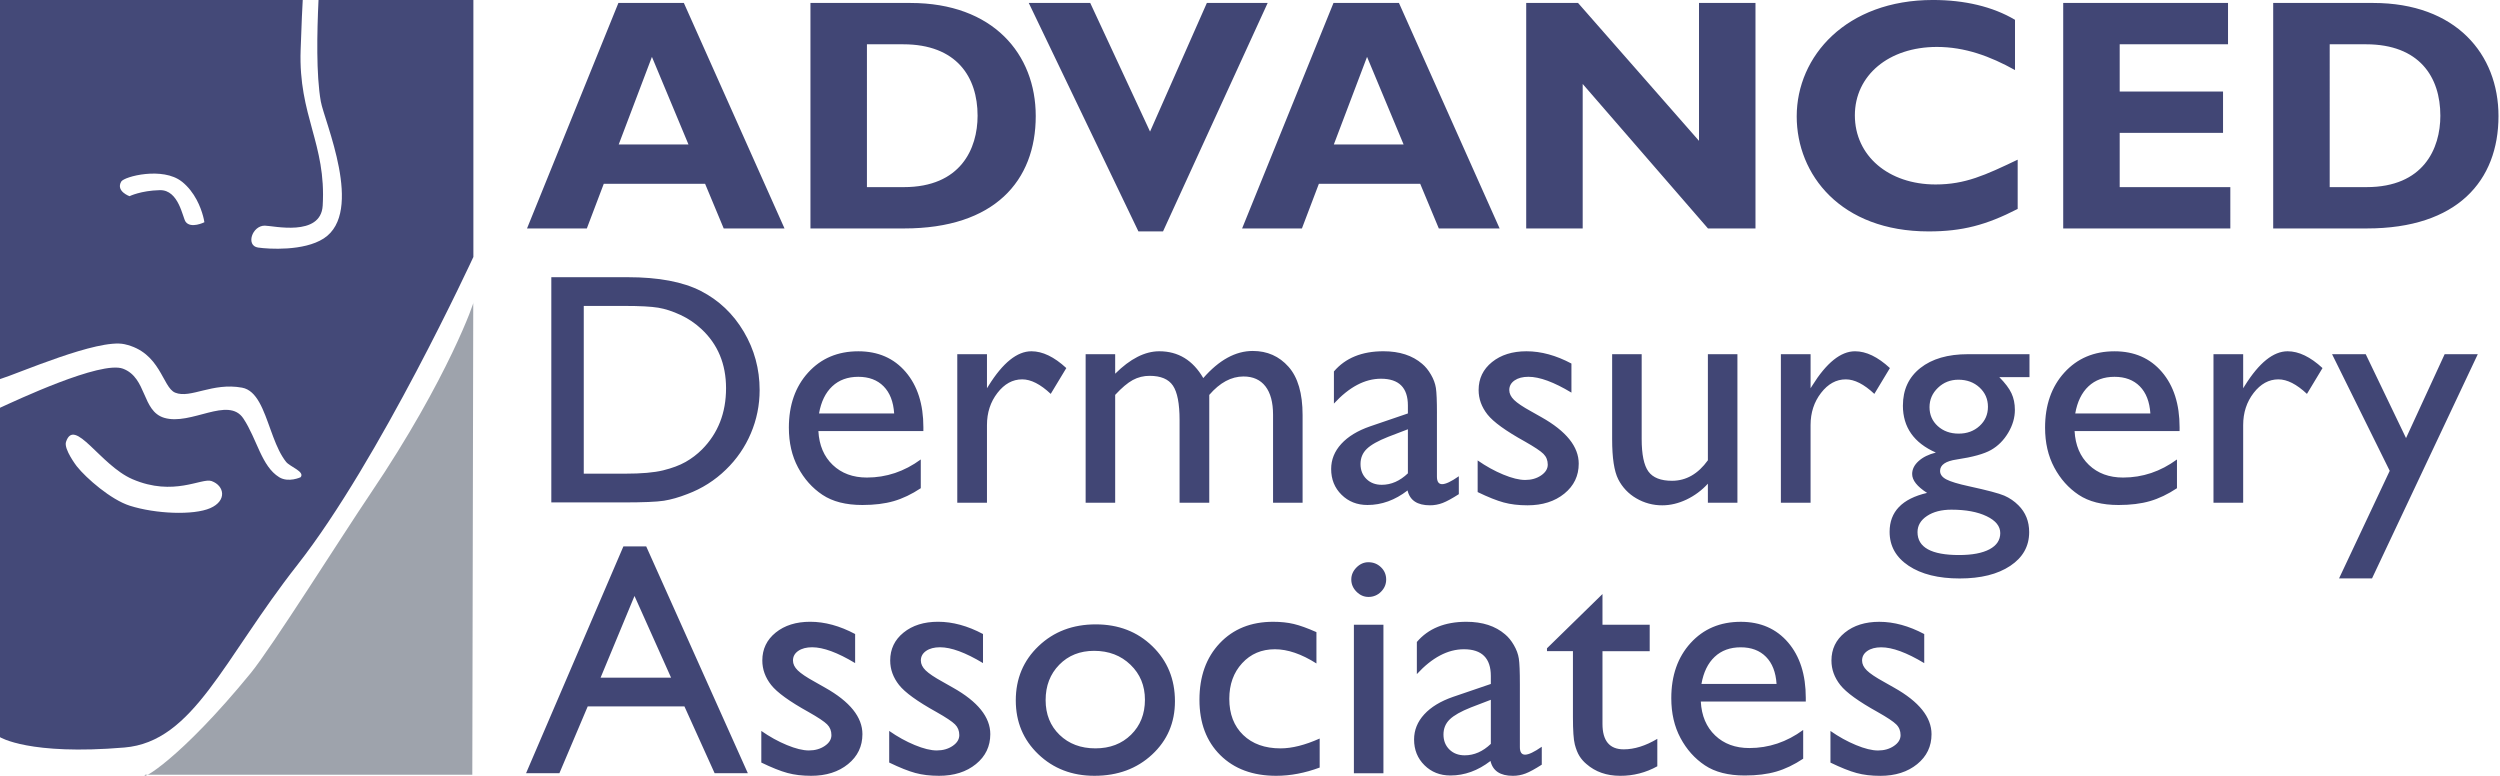
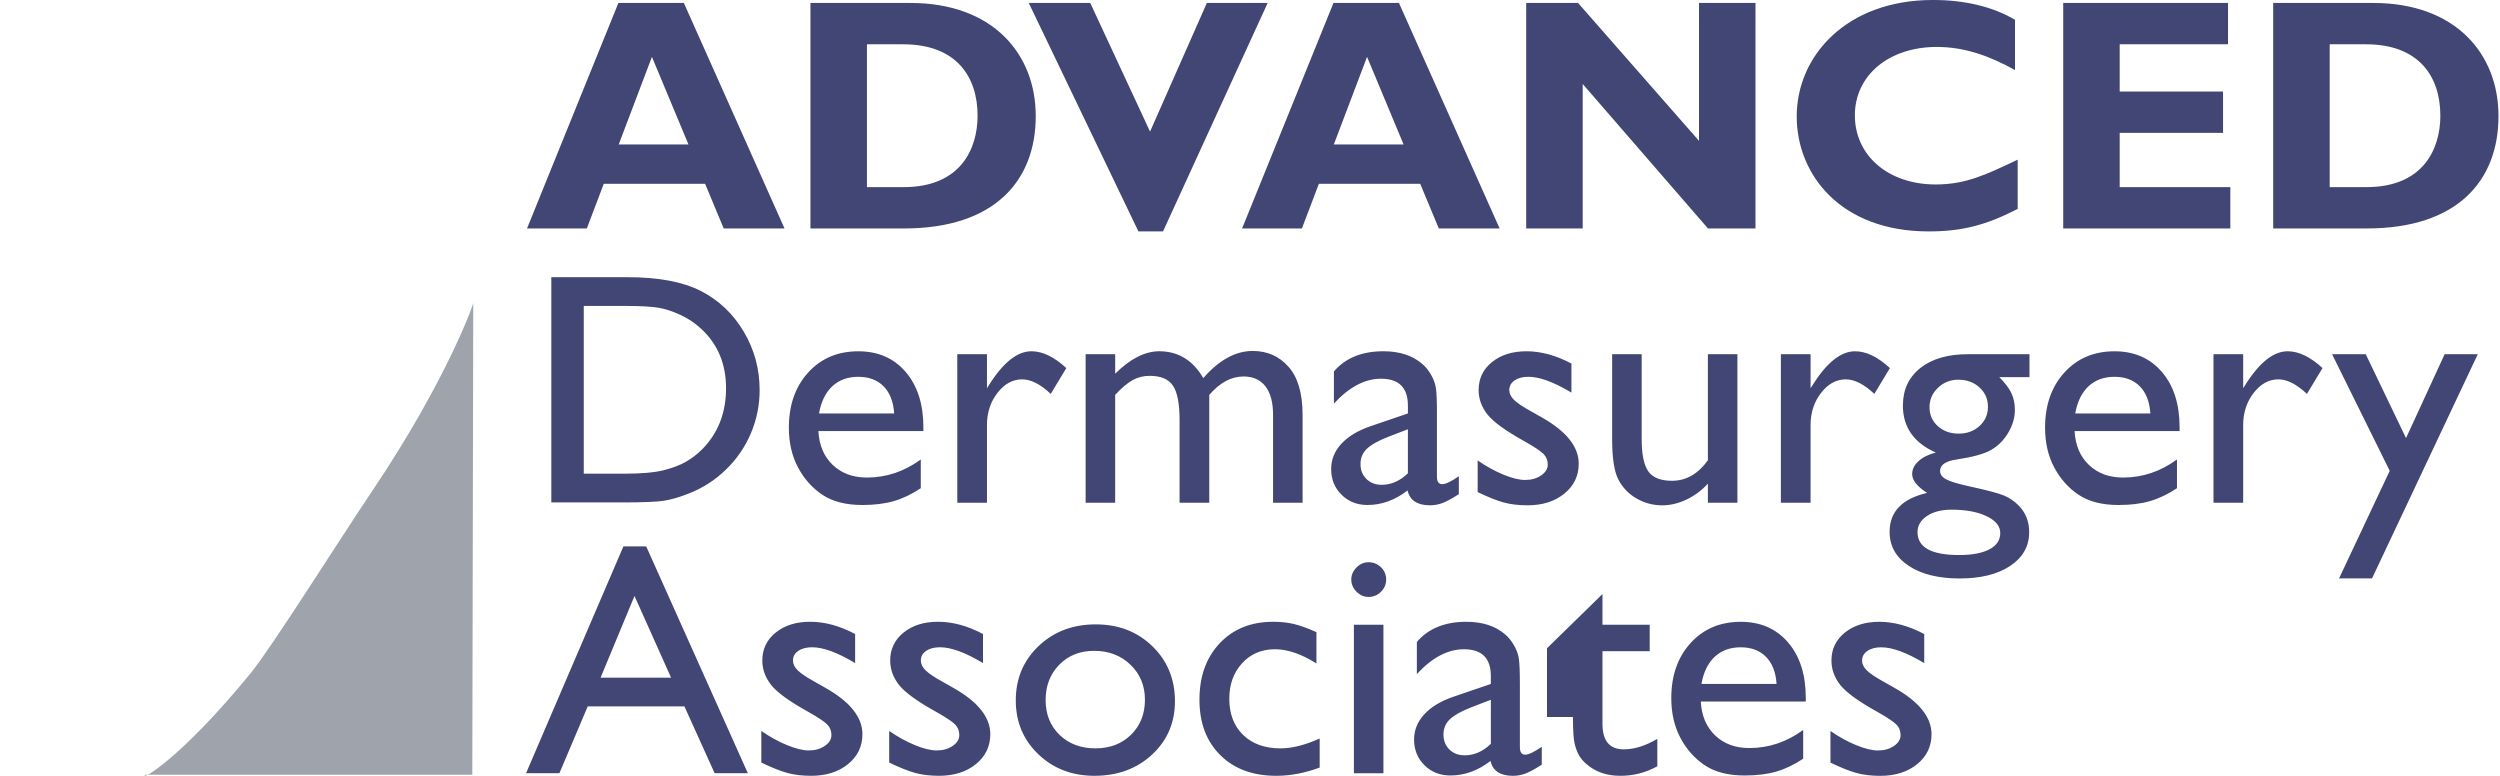
<svg xmlns="http://www.w3.org/2000/svg" height="45" viewBox="0 0 145 45" width="145">
  <g fill="none" transform="translate(0 -.001)">
-     <path d="m37.812 3.299-1.927 5.082h4.047zm7.69 9.952h-3.527l-1.079-2.589h-5.878l-.982 2.589h-3.469l5.3-13.078h3.797zm4.78-2.397h2.14c3.295 0 4.278-2.224 4.278-4.142 0-2.244-1.214-4.142-4.317-4.142h-2.101zm2.525-10.681c4.799 0 7.266 2.973 7.266 6.558 0 3.758-2.39 6.52-7.632 6.52h-5.435v-13.078zm14.648 13.251h-1.426l-6.36-13.251h3.565l3.469 7.46 3.295-7.46h3.527zm11.834-10.125-1.927 5.082h4.047zm7.689 9.952h-3.527l-1.079-2.589h-5.878l-.983 2.589h-3.469l5.3-13.078h3.797zm14.84 0h-2.756l-7.266-8.38v8.38h-3.276v-13.078h3.007l7.015 7.997v-7.997h3.276zm15.207-1.132c-1.831.94-3.219 1.304-5.165 1.304-5.107 0-7.651-3.298-7.651-6.673 0-3.49 2.871-6.75 7.901-6.75 1.831 0 3.469.383 4.76 1.15v2.915c-1.445-.805-2.91-1.342-4.528-1.342-2.795 0-4.76 1.649-4.76 3.969 0 2.34 1.947 4.008 4.683 4.008 1.715 0 2.872-.537 4.76-1.438zm12.334 1.132h-9.693v-13.078h9.559v2.397h-6.283v2.742h5.994v2.397h-5.994v3.145h6.417zm5.763-2.397h2.139c3.296 0 4.279-2.224 4.279-4.142 0-2.244-1.214-4.142-4.317-4.142h-2.101zm2.524-10.681c4.799 0 7.266 2.973 7.266 6.558 0 3.758-2.389 6.52-7.632 6.52h-5.435v-13.078zm-101.435 17.572h-2.353v9.729h2.409c.941 0 1.672-.064 2.193-.192.52-.128.955-.291 1.303-.487.35-.198.671-.442.955-.726.928-.937 1.393-2.12 1.393-3.549 0-1.405-.477-2.55-1.43-3.436-.357-.334-.765-.609-1.209-.815-.455-.212-.886-.353-1.294-.421-.408-.068-1.063-.103-1.966-.103zm-4.235 11.396v-13.062h4.432c1.788 0 3.202.267 4.244.801 1.041.534 1.869 1.319 2.484 2.355.615 1.036.922 2.166.922 3.39 0 .874-.169 1.71-.508 2.509-.335.793-.828 1.51-1.449 2.107-.636.621-1.396 1.103-2.23 1.414-.496.194-.951.323-1.365.389-.414.065-1.205.098-2.372.098zm15.528-5.16h4.357c-.044-.68-.248-1.205-.612-1.573-.363-.368-.853-.552-1.468-.552s-1.119.184-1.511.552c-.392.368-.648.893-.767 1.573zm6.051 1.021h-6.089c.044.823.322 1.479.833 1.966.511.487 1.172.731 1.981.731 1.13 0 2.171-.35 3.125-1.049v1.667c-.527.35-1.049.599-1.567.749-.517.15-1.124.225-1.821.225-.954 0-1.725-.197-2.315-.59-.59-.393-1.062-.923-1.416-1.587-.355-.665-.532-1.434-.532-2.308 0-1.311.373-2.377 1.12-3.198.746-.821 1.716-1.232 2.908-1.232 1.148 0 2.064.4 2.748 1.199.684.799 1.026 1.869 1.026 3.211zm3.689-4.458v1.976l.094-.15c.828-1.329 1.656-1.995 2.485-1.995.646 0 1.32.325 2.023.974l-.904 1.498c-.596-.562-1.148-.843-1.656-.843-.552 0-1.03.262-1.435.787-.405.524-.607 1.145-.607 1.863v4.504h-1.722v-8.615zm12.893 2.36v6.255h-1.722v-4.794c0-.955-.129-1.621-.386-1.999-.257-.378-.706-.566-1.345-.566-.343-.004-.682.08-.983.243-.298.162-.639.449-1.021.861v6.255h-1.713v-8.615h1.713v1.133c.872-.868 1.725-1.302 2.559-1.302 1.098 0 1.948.519 2.551 1.555.916-1.049 1.873-1.573 2.87-1.573.841 0 1.532.306 2.075.918.543.612.815 1.545.815 2.8v5.084h-1.713v-5.103c0-.718-.148-1.268-.442-1.648-.295-.38-.719-.571-1.27-.571-.709 0-1.371.355-1.986 1.067m11.519 4.551v-2.556l-1.148.44c-.584.231-.996.463-1.237.698-.242.234-.363.526-.363.875 0 .356.114.646.344.871.229.225.525.337.889.337.546 0 1.051-.222 1.515-.665zm1.684-3.474v3.662c0 .293.1.44.302.44.207 0 .529-.153.968-.459v1.039c-.389.25-.701.42-.936.51-.236.09-.486.137-.738.136-.734 0-1.167-.287-1.3-.861-.727.562-1.502.843-2.324.843-.602 0-1.104-.198-1.505-.595-.402-.396-.602-.894-.602-1.494 0-.543.196-1.028.588-1.456.392-.428.949-.766 1.67-1.016l2.193-.749v-.459c0-1.036-.52-1.555-1.562-1.555-.935 0-1.844.481-2.729 1.442v-1.864c.665-.78 1.622-1.171 2.871-1.171.934 0 1.685.244 2.249.731.188.156.357.364.508.623.151.259.247.518.287.777s.061.751.061 1.475zm2.362 4.56v-1.835c.483.337.977.61 1.482.819.505.209.93.314 1.276.314.357 0 .665-.088.922-.263.257-.175.386-.383.386-.627 0-.25-.084-.457-.25-.623-.166-.166-.526-.404-1.077-.717-1.105-.611-1.827-1.134-2.17-1.568-.342-.434-.513-.907-.513-1.419 0-.662.259-1.202.776-1.62.518-.418 1.184-.627 2-.627.847 0 1.716.238 2.607.712v1.686c-1.016-.612-1.848-.918-2.494-.918-.333 0-.6.07-.805.211-.203.141-.306.327-.306.558 0 .2.092.391.277.572.185.181.509.4.974.655l.612.346c1.443.812 2.165 1.71 2.165 2.696 0 .705-.277 1.284-.833 1.737s-1.269.679-2.141.679c-.515 0-.973-.055-1.374-.164-.402-.109-.907-.31-1.515-.604m13.354.618v-1.105c-.351.386-.775.701-1.247.925-.467.22-.933.33-1.397.33-.531.004-1.054-.137-1.511-.407-.449-.259-.812-.643-1.045-1.105-.235-.465-.353-1.237-.353-2.317v-4.935h1.713v4.91c0 .904.13 1.535.391 1.893.26.359.717.538 1.369.538.815 0 1.509-.396 2.08-1.189v-6.152h1.713v8.615zm5.957-8.615v1.976l.094-.15c.828-1.329 1.656-1.995 2.484-1.995.647 0 1.32.325 2.023.974l-.903 1.498c-.597-.562-1.148-.843-1.656-.843-.553 0-1.031.262-1.436.787-.404.524-.607 1.145-.607 1.863v4.504h-1.722v-8.615zm8.573 1.48c-.464 0-.859.156-1.185.468-.326.312-.49.687-.49 1.124 0 .443.16.81.48 1.1.321.29.725.435 1.214.435.483 0 .886-.148 1.21-.445.323-.296.485-.666.485-1.11 0-.449-.164-.823-.49-1.123-.326-.3-.734-.449-1.224-.449zm-.404 7.538c-.577 0-1.05.122-1.416.365-.367.243-.551.556-.551.937 0 .886.803 1.329 2.409 1.329.759 0 1.347-.111 1.764-.332.417-.222.626-.535.626-.941 0-.4-.263-.726-.791-.979-.527-.253-1.208-.379-2.042-.379zm-2.814-6.04c0-.918.337-1.643 1.012-2.177.674-.533 1.595-.801 2.762-.801h3.567v1.33h-1.751c.339.343.575.655.706.937.132.281.198.602.198.964 0 .449-.128.891-.386 1.325s-.588.766-.993.997-1.068.415-1.99.553c-.647.093-.97.315-.97.665 0 .2.121.364.363.491.241.128.678.261 1.313.398 1.06.231 1.742.412 2.047.543.308.134.587.325.823.562.414.412.622.93.622 1.555 0 .818-.366 1.47-1.097 1.957-.731.487-1.708.731-2.932.731-1.236 0-2.223-.245-2.96-.735-.737-.49-1.106-1.147-1.106-1.971 0-1.167.725-1.92 2.174-2.257-.577-.368-.866-.733-.866-1.095 0-.274.124-.525.372-.749.247-.225.581-.39 1.002-.496-1.274-.562-1.911-1.47-1.911-2.725zm9.995.459h4.357c-.044-.68-.248-1.205-.612-1.573-.363-.368-.853-.552-1.467-.552-.615 0-1.119.184-1.511.552-.392.368-.648.893-.767 1.573zm6.051 1.021h-6.089c.044.823.321 1.479.833 1.966.511.487 1.172.731 1.981.731 1.13 0 2.17-.35 3.124-1.049v1.667c-.527.35-1.049.599-1.567.749-.517.15-1.124.225-1.82.225-.954 0-1.726-.197-2.315-.59-.59-.393-1.062-.923-1.416-1.587-.355-.665-.532-1.434-.532-2.308 0-1.311.373-2.377 1.12-3.198.746-.821 1.716-1.232 2.908-1.232 1.148 0 2.064.4 2.748 1.199.684.799 1.026 1.869 1.026 3.211zm3.689-4.458v1.976l.094-.15c.828-1.329 1.657-1.995 2.485-1.995.646 0 1.32.325 2.023.974l-.903 1.498c-.597-.562-1.148-.843-1.656-.843-.552 0-1.03.262-1.436.787-.404.524-.607 1.145-.607 1.863v4.504h-1.722v-8.615zm11.686 0h1.922l-6.135 13.006h-1.912l2.939-6.241-3.344-6.765h1.952l2.338 4.866zm-102.868 18.761-2.121-4.738-1.967 4.738zm-2.765-7.613h1.323l5.895 13.156h-1.926l-1.752-3.876h-5.609l-1.643 3.876h-1.934zm7.999 12.538v-1.835c.483.337.977.611 1.483.819.505.209.93.313 1.275.313.357 0 .665-.087.922-.262.258-.175.386-.384.386-.627 0-.25-.083-.458-.249-.623-.166-.166-.526-.405-1.077-.717-1.104-.612-1.828-1.135-2.169-1.569-.342-.434-.513-.907-.513-1.419 0-.662.259-1.202.776-1.62.518-.418 1.184-.627 2-.627.847 0 1.716.237 2.607.711v1.686c-1.016-.612-1.848-.918-2.494-.918-.333 0-.601.071-.805.211-.204.141-.306.326-.306.558 0 .2.092.391.277.572.185.181.509.4.974.655l.612.347c1.443.811 2.165 1.71 2.165 2.696 0 .706-.277 1.285-.833 1.737-.555.452-1.269.679-2.141.679-.514 0-.972-.055-1.374-.164-.402-.109-.907-.31-1.515-.604m7.416 0v-1.835c.483.337.977.611 1.482.819.505.209.93.313 1.276.313.357 0 .665-.087.922-.262.257-.175.386-.384.386-.627 0-.25-.083-.458-.249-.623-.166-.166-.526-.405-1.077-.717-1.104-.612-1.828-1.135-2.169-1.569-.342-.434-.513-.907-.513-1.419 0-.662.259-1.202.776-1.62.517-.418 1.184-.627 2-.627.847 0 1.716.237 2.607.711v1.686c-1.016-.612-1.848-.918-2.494-.918-.333 0-.601.071-.805.211-.204.141-.306.326-.306.558 0 .2.092.391.277.572s.509.4.974.655l.612.347c1.443.811 2.165 1.71 2.165 2.696 0 .706-.277 1.285-.833 1.737-.555.452-1.269.679-2.141.679-.515 0-.973-.055-1.374-.164-.402-.109-.906-.31-1.515-.604m11.886-6.48c-.822 0-1.497.268-2.023.806-.527.537-.791 1.22-.791 2.051 0 .823.27 1.496.809 2.017.539.521 1.233.782 2.08.782.841 0 1.529-.264 2.066-.791.536-.528.805-1.204.805-2.028 0-.818-.28-1.495-.838-2.031-.558-.538-1.261-.806-2.108-.806zm.094-1.535c1.318 0 2.412.422 3.285 1.269.871.846 1.308 1.909 1.308 3.188 0 1.242-.442 2.274-1.327 3.095-.884.821-1.998 1.231-3.341 1.231-1.299 0-2.384-.417-3.256-1.25-.872-.833-1.308-1.874-1.308-3.123 0-1.261.441-2.312 1.322-3.151.881-.84 1.987-1.259 3.317-1.259zm12.987 6.62v1.685c-.86.319-1.701.478-2.522.478-1.355 0-2.436-.4-3.242-1.199-.806-.799-1.209-1.869-1.209-3.212 0-1.354.392-2.447 1.176-3.277.784-.83 1.816-1.245 3.096-1.245.445 0 .845.042 1.2.127.354.084.792.242 1.313.473v1.817c-.866-.549-1.669-.824-2.409-.824-.772 0-1.406.27-1.901.81-.496.54-.744 1.228-.744 2.065 0 .88.269 1.579.805 2.097.537.518 1.26.777 2.169.777.659 0 1.415-.19 2.268-.571m1.985 2.013h1.713v-8.614h-1.713zm.847-12.238c.282 0 .524.097.724.29.201.194.301.431.301.712 0 .274-.101.512-.301.711-.19.195-.452.303-.724.299-.264 0-.496-.101-.697-.304-.201-.203-.301-.438-.301-.707 0-.263.101-.495.301-.698.201-.203.433-.304.697-.304zm7.096 10.534v-2.556l-1.148.44c-.584.231-.996.464-1.237.698-.241.234-.362.526-.362.875 0 .356.115.647.344.871.229.225.525.337.889.337.546 0 1.051-.221 1.515-.665zm1.684-3.474v3.661c0 .294.1.44.301.44.207 0 .53-.153.969-.459v1.039c-.39.25-.701.42-.937.511-.236.091-.486.137-.738.136-.735 0-1.168-.287-1.299-.862-.727.561-1.502.843-2.324.843-.602 0-1.104-.198-1.505-.595-.402-.396-.603-.895-.603-1.493 0-.543.196-1.028.588-1.456.392-.428.95-.766 1.671-1.016l2.193-.749v-.459c0-1.036-.52-1.554-1.562-1.554-.934 0-1.844.48-2.729 1.441v-1.863c.664-.78 1.621-1.171 2.87-1.171.934 0 1.684.243 2.249.73.189.157.358.364.508.623.151.259.247.518.287.777.041.259.061.751.061 1.475zm1.572-2.069 3.219-3.146v1.779h2.739v1.535h-2.739v4.216c0 .984.411 1.477 1.233 1.477.615 0 1.264-.203 1.948-.609v1.591c-.658.368-1.401.559-2.155.553-.784 0-1.436-.228-1.957-.684-.159-.132-.295-.288-.405-.463-.107-.172-.196-.396-.269-.675-.072-.278-.108-.807-.108-1.587v-3.82h-1.505zm8.959 2.069h4.357c-.044-.681-.248-1.205-.612-1.573-.363-.368-.853-.553-1.467-.553-.615 0-1.119.184-1.511.553-.392.368-.648.892-.767 1.573zm10.315-3.605c.847 0 1.716.237 2.607.711v1.686c-1.016-.612-1.848-.918-2.494-.918-.333 0-.601.071-.805.211-.204.141-.306.326-.306.558 0 .2.092.391.277.572.184.181.509.4.974.655l.612.347c1.443.811 2.165 1.71 2.165 2.696 0 .706-.277 1.285-.832 1.737-.556.452-1.269.679-2.141.679-.515 0-.973-.055-1.374-.164-.402-.109-.907-.31-1.515-.604v-1.835c.483.337.977.611 1.483.819.505.209.93.313 1.275.313.358 0 .665-.087.922-.262.257-.175.386-.384.386-.627 0-.25-.083-.458-.25-.623-.166-.166-.525-.405-1.077-.717-1.104-.612-1.827-1.135-2.169-1.569-.342-.434-.513-.907-.513-1.419 0-.662.259-1.202.777-1.62.517-.418 1.184-.627 2-.627zm-8.037 0c1.148 0 2.064.4 2.748 1.198.684.8 1.026 1.87 1.026 3.212v.215h-6.089c.044.824.321 1.479.833 1.967.511.487 1.172.73 1.981.73 1.13 0 2.17-.35 3.124-1.049v1.667c-.527.35-1.049.6-1.567.749-.517.15-1.124.225-1.82.225-.954 0-1.726-.196-2.315-.59-.59-.393-1.062-.923-1.416-1.587-.355-.665-.532-1.434-.532-2.308 0-1.311.373-2.377 1.12-3.198.747-.821 1.716-1.231 2.909-1.231z" fill="#414675" />
+     <path d="m37.812 3.299-1.927 5.082h4.047zm7.69 9.952h-3.527l-1.079-2.589h-5.878l-.982 2.589h-3.469l5.3-13.078h3.797zm4.78-2.397h2.14c3.295 0 4.278-2.224 4.278-4.142 0-2.244-1.214-4.142-4.317-4.142h-2.101zm2.525-10.681c4.799 0 7.266 2.973 7.266 6.558 0 3.758-2.39 6.52-7.632 6.52h-5.435v-13.078zm14.648 13.251h-1.426l-6.36-13.251h3.565l3.469 7.46 3.295-7.46h3.527zm11.834-10.125-1.927 5.082h4.047zm7.689 9.952h-3.527l-1.079-2.589h-5.878l-.983 2.589h-3.469l5.3-13.078h3.797zm14.84 0h-2.756l-7.266-8.38v8.38h-3.276v-13.078h3.007l7.015 7.997v-7.997h3.276zm15.207-1.132c-1.831.94-3.219 1.304-5.165 1.304-5.107 0-7.651-3.298-7.651-6.673 0-3.49 2.871-6.75 7.901-6.75 1.831 0 3.469.383 4.76 1.15v2.915c-1.445-.805-2.91-1.342-4.528-1.342-2.795 0-4.76 1.649-4.76 3.969 0 2.34 1.947 4.008 4.683 4.008 1.715 0 2.872-.537 4.76-1.438zm12.334 1.132h-9.693v-13.078h9.559v2.397h-6.283v2.742h5.994v2.397h-5.994v3.145h6.417zm5.763-2.397h2.139c3.296 0 4.279-2.224 4.279-4.142 0-2.244-1.214-4.142-4.317-4.142h-2.101zm2.524-10.681c4.799 0 7.266 2.973 7.266 6.558 0 3.758-2.389 6.52-7.632 6.52h-5.435v-13.078zm-101.435 17.572h-2.353v9.729h2.409c.941 0 1.672-.064 2.193-.192.52-.128.955-.291 1.303-.487.35-.198.671-.442.955-.726.928-.937 1.393-2.12 1.393-3.549 0-1.405-.477-2.55-1.43-3.436-.357-.334-.765-.609-1.209-.815-.455-.212-.886-.353-1.294-.421-.408-.068-1.063-.103-1.966-.103zm-4.235 11.396v-13.062h4.432c1.788 0 3.202.267 4.244.801 1.041.534 1.869 1.319 2.484 2.355.615 1.036.922 2.166.922 3.39 0 .874-.169 1.71-.508 2.509-.335.793-.828 1.51-1.449 2.107-.636.621-1.396 1.103-2.23 1.414-.496.194-.951.323-1.365.389-.414.065-1.205.098-2.372.098zm15.528-5.16h4.357c-.044-.68-.248-1.205-.612-1.573-.363-.368-.853-.552-1.468-.552s-1.119.184-1.511.552c-.392.368-.648.893-.767 1.573zm6.051 1.021h-6.089c.044.823.322 1.479.833 1.966.511.487 1.172.731 1.981.731 1.13 0 2.171-.35 3.125-1.049v1.667c-.527.35-1.049.599-1.567.749-.517.15-1.124.225-1.821.225-.954 0-1.725-.197-2.315-.59-.59-.393-1.062-.923-1.416-1.587-.355-.665-.532-1.434-.532-2.308 0-1.311.373-2.377 1.12-3.198.746-.821 1.716-1.232 2.908-1.232 1.148 0 2.064.4 2.748 1.199.684.799 1.026 1.869 1.026 3.211zm3.689-4.458v1.976l.094-.15c.828-1.329 1.656-1.995 2.485-1.995.646 0 1.32.325 2.023.974l-.904 1.498c-.596-.562-1.148-.843-1.656-.843-.552 0-1.03.262-1.435.787-.405.524-.607 1.145-.607 1.863v4.504h-1.722v-8.615zm12.893 2.36v6.255h-1.722v-4.794c0-.955-.129-1.621-.386-1.999-.257-.378-.706-.566-1.345-.566-.343-.004-.682.08-.983.243-.298.162-.639.449-1.021.861v6.255h-1.713v-8.615h1.713v1.133c.872-.868 1.725-1.302 2.559-1.302 1.098 0 1.948.519 2.551 1.555.916-1.049 1.873-1.573 2.87-1.573.841 0 1.532.306 2.075.918.543.612.815 1.545.815 2.8v5.084h-1.713v-5.103c0-.718-.148-1.268-.442-1.648-.295-.38-.719-.571-1.27-.571-.709 0-1.371.355-1.986 1.067m11.519 4.551v-2.556l-1.148.44c-.584.231-.996.463-1.237.698-.242.234-.363.526-.363.875 0 .356.114.646.344.871.229.225.525.337.889.337.546 0 1.051-.222 1.515-.665zm1.684-3.474v3.662c0 .293.1.44.302.44.207 0 .529-.153.968-.459v1.039c-.389.25-.701.42-.936.51-.236.09-.486.137-.738.136-.734 0-1.167-.287-1.3-.861-.727.562-1.502.843-2.324.843-.602 0-1.104-.198-1.505-.595-.402-.396-.602-.894-.602-1.494 0-.543.196-1.028.588-1.456.392-.428.949-.766 1.67-1.016l2.193-.749v-.459c0-1.036-.52-1.555-1.562-1.555-.935 0-1.844.481-2.729 1.442v-1.864c.665-.78 1.622-1.171 2.871-1.171.934 0 1.685.244 2.249.731.188.156.357.364.508.623.151.259.247.518.287.777s.061.751.061 1.475zm2.362 4.56v-1.835c.483.337.977.61 1.482.819.505.209.93.314 1.276.314.357 0 .665-.088.922-.263.257-.175.386-.383.386-.627 0-.25-.084-.457-.25-.623-.166-.166-.526-.404-1.077-.717-1.105-.611-1.827-1.134-2.17-1.568-.342-.434-.513-.907-.513-1.419 0-.662.259-1.202.776-1.62.518-.418 1.184-.627 2-.627.847 0 1.716.238 2.607.712v1.686c-1.016-.612-1.848-.918-2.494-.918-.333 0-.6.07-.805.211-.203.141-.306.327-.306.558 0 .2.092.391.277.572.185.181.509.4.974.655l.612.346c1.443.812 2.165 1.71 2.165 2.696 0 .705-.277 1.284-.833 1.737s-1.269.679-2.141.679c-.515 0-.973-.055-1.374-.164-.402-.109-.907-.31-1.515-.604m13.354.618v-1.105c-.351.386-.775.701-1.247.925-.467.22-.933.33-1.397.33-.531.004-1.054-.137-1.511-.407-.449-.259-.812-.643-1.045-1.105-.235-.465-.353-1.237-.353-2.317v-4.935h1.713v4.91c0 .904.13 1.535.391 1.893.26.359.717.538 1.369.538.815 0 1.509-.396 2.08-1.189v-6.152h1.713v8.615zm5.957-8.615v1.976l.094-.15c.828-1.329 1.656-1.995 2.484-1.995.647 0 1.32.325 2.023.974l-.903 1.498c-.597-.562-1.148-.843-1.656-.843-.553 0-1.031.262-1.436.787-.404.524-.607 1.145-.607 1.863v4.504h-1.722v-8.615zm8.573 1.48c-.464 0-.859.156-1.185.468-.326.312-.49.687-.49 1.124 0 .443.16.81.48 1.1.321.29.725.435 1.214.435.483 0 .886-.148 1.21-.445.323-.296.485-.666.485-1.11 0-.449-.164-.823-.49-1.123-.326-.3-.734-.449-1.224-.449zm-.404 7.538c-.577 0-1.05.122-1.416.365-.367.243-.551.556-.551.937 0 .886.803 1.329 2.409 1.329.759 0 1.347-.111 1.764-.332.417-.222.626-.535.626-.941 0-.4-.263-.726-.791-.979-.527-.253-1.208-.379-2.042-.379zm-2.814-6.04c0-.918.337-1.643 1.012-2.177.674-.533 1.595-.801 2.762-.801h3.567v1.33h-1.751c.339.343.575.655.706.937.132.281.198.602.198.964 0 .449-.128.891-.386 1.325s-.588.766-.993.997-1.068.415-1.99.553c-.647.093-.97.315-.97.665 0 .2.121.364.363.491.241.128.678.261 1.313.398 1.06.231 1.742.412 2.047.543.308.134.587.325.823.562.414.412.622.93.622 1.555 0 .818-.366 1.47-1.097 1.957-.731.487-1.708.731-2.932.731-1.236 0-2.223-.245-2.96-.735-.737-.49-1.106-1.147-1.106-1.971 0-1.167.725-1.92 2.174-2.257-.577-.368-.866-.733-.866-1.095 0-.274.124-.525.372-.749.247-.225.581-.39 1.002-.496-1.274-.562-1.911-1.47-1.911-2.725zm9.995.459h4.357c-.044-.68-.248-1.205-.612-1.573-.363-.368-.853-.552-1.467-.552-.615 0-1.119.184-1.511.552-.392.368-.648.893-.767 1.573zm6.051 1.021h-6.089c.044.823.321 1.479.833 1.966.511.487 1.172.731 1.981.731 1.13 0 2.17-.35 3.124-1.049v1.667c-.527.35-1.049.599-1.567.749-.517.15-1.124.225-1.82.225-.954 0-1.726-.197-2.315-.59-.59-.393-1.062-.923-1.416-1.587-.355-.665-.532-1.434-.532-2.308 0-1.311.373-2.377 1.12-3.198.746-.821 1.716-1.232 2.908-1.232 1.148 0 2.064.4 2.748 1.199.684.799 1.026 1.869 1.026 3.211zm3.689-4.458v1.976l.094-.15c.828-1.329 1.657-1.995 2.485-1.995.646 0 1.32.325 2.023.974l-.903 1.498c-.597-.562-1.148-.843-1.656-.843-.552 0-1.03.262-1.436.787-.404.524-.607 1.145-.607 1.863v4.504h-1.722v-8.615zm11.686 0h1.922l-6.135 13.006h-1.912l2.939-6.241-3.344-6.765h1.952l2.338 4.866zm-102.868 18.761-2.121-4.738-1.967 4.738zm-2.765-7.613h1.323l5.895 13.156h-1.926l-1.752-3.876h-5.609l-1.643 3.876h-1.934zm7.999 12.538v-1.835c.483.337.977.611 1.483.819.505.209.93.313 1.275.313.357 0 .665-.087.922-.262.258-.175.386-.384.386-.627 0-.25-.083-.458-.249-.623-.166-.166-.526-.405-1.077-.717-1.104-.612-1.828-1.135-2.169-1.569-.342-.434-.513-.907-.513-1.419 0-.662.259-1.202.776-1.62.518-.418 1.184-.627 2-.627.847 0 1.716.237 2.607.711v1.686c-1.016-.612-1.848-.918-2.494-.918-.333 0-.601.071-.805.211-.204.141-.306.326-.306.558 0 .2.092.391.277.572.185.181.509.4.974.655l.612.347c1.443.811 2.165 1.71 2.165 2.696 0 .706-.277 1.285-.833 1.737-.555.452-1.269.679-2.141.679-.514 0-.972-.055-1.374-.164-.402-.109-.907-.31-1.515-.604m7.416 0v-1.835c.483.337.977.611 1.482.819.505.209.93.313 1.276.313.357 0 .665-.087.922-.262.257-.175.386-.384.386-.627 0-.25-.083-.458-.249-.623-.166-.166-.526-.405-1.077-.717-1.104-.612-1.828-1.135-2.169-1.569-.342-.434-.513-.907-.513-1.419 0-.662.259-1.202.776-1.62.517-.418 1.184-.627 2-.627.847 0 1.716.237 2.607.711v1.686c-1.016-.612-1.848-.918-2.494-.918-.333 0-.601.071-.805.211-.204.141-.306.326-.306.558 0 .2.092.391.277.572s.509.4.974.655l.612.347c1.443.811 2.165 1.71 2.165 2.696 0 .706-.277 1.285-.833 1.737-.555.452-1.269.679-2.141.679-.515 0-.973-.055-1.374-.164-.402-.109-.906-.31-1.515-.604m11.886-6.48c-.822 0-1.497.268-2.023.806-.527.537-.791 1.22-.791 2.051 0 .823.27 1.496.809 2.017.539.521 1.233.782 2.08.782.841 0 1.529-.264 2.066-.791.536-.528.805-1.204.805-2.028 0-.818-.28-1.495-.838-2.031-.558-.538-1.261-.806-2.108-.806zm.094-1.535c1.318 0 2.412.422 3.285 1.269.871.846 1.308 1.909 1.308 3.188 0 1.242-.442 2.274-1.327 3.095-.884.821-1.998 1.231-3.341 1.231-1.299 0-2.384-.417-3.256-1.25-.872-.833-1.308-1.874-1.308-3.123 0-1.261.441-2.312 1.322-3.151.881-.84 1.987-1.259 3.317-1.259zm12.987 6.62v1.685c-.86.319-1.701.478-2.522.478-1.355 0-2.436-.4-3.242-1.199-.806-.799-1.209-1.869-1.209-3.212 0-1.354.392-2.447 1.176-3.277.784-.83 1.816-1.245 3.096-1.245.445 0 .845.042 1.2.127.354.084.792.242 1.313.473v1.817c-.866-.549-1.669-.824-2.409-.824-.772 0-1.406.27-1.901.81-.496.54-.744 1.228-.744 2.065 0 .88.269 1.579.805 2.097.537.518 1.26.777 2.169.777.659 0 1.415-.19 2.268-.571m1.985 2.013h1.713v-8.614h-1.713zm.847-12.238c.282 0 .524.097.724.29.201.194.301.431.301.712 0 .274-.101.512-.301.711-.19.195-.452.303-.724.299-.264 0-.496-.101-.697-.304-.201-.203-.301-.438-.301-.707 0-.263.101-.495.301-.698.201-.203.433-.304.697-.304zm7.096 10.534v-2.556l-1.148.44c-.584.231-.996.464-1.237.698-.241.234-.362.526-.362.875 0 .356.115.647.344.871.229.225.525.337.889.337.546 0 1.051-.221 1.515-.665zm1.684-3.474v3.661c0 .294.1.44.301.44.207 0 .53-.153.969-.459v1.039c-.39.25-.701.42-.937.511-.236.091-.486.137-.738.136-.735 0-1.168-.287-1.299-.862-.727.561-1.502.843-2.324.843-.602 0-1.104-.198-1.505-.595-.402-.396-.603-.895-.603-1.493 0-.543.196-1.028.588-1.456.392-.428.95-.766 1.671-1.016l2.193-.749v-.459c0-1.036-.52-1.554-1.562-1.554-.934 0-1.844.48-2.729 1.441v-1.863c.664-.78 1.621-1.171 2.87-1.171.934 0 1.684.243 2.249.73.189.157.358.364.508.623.151.259.247.518.287.777.041.259.061.751.061 1.475zm1.572-2.069 3.219-3.146v1.779h2.739v1.535h-2.739v4.216c0 .984.411 1.477 1.233 1.477.615 0 1.264-.203 1.948-.609v1.591c-.658.368-1.401.559-2.155.553-.784 0-1.436-.228-1.957-.684-.159-.132-.295-.288-.405-.463-.107-.172-.196-.396-.269-.675-.072-.278-.108-.807-.108-1.587h-1.505zm8.959 2.069h4.357c-.044-.681-.248-1.205-.612-1.573-.363-.368-.853-.553-1.467-.553-.615 0-1.119.184-1.511.553-.392.368-.648.892-.767 1.573zm10.315-3.605c.847 0 1.716.237 2.607.711v1.686c-1.016-.612-1.848-.918-2.494-.918-.333 0-.601.071-.805.211-.204.141-.306.326-.306.558 0 .2.092.391.277.572.184.181.509.4.974.655l.612.347c1.443.811 2.165 1.71 2.165 2.696 0 .706-.277 1.285-.832 1.737-.556.452-1.269.679-2.141.679-.515 0-.973-.055-1.374-.164-.402-.109-.907-.31-1.515-.604v-1.835c.483.337.977.611 1.483.819.505.209.93.313 1.275.313.358 0 .665-.087.922-.262.257-.175.386-.384.386-.627 0-.25-.083-.458-.25-.623-.166-.166-.525-.405-1.077-.717-1.104-.612-1.827-1.135-2.169-1.569-.342-.434-.513-.907-.513-1.419 0-.662.259-1.202.777-1.62.517-.418 1.184-.627 2-.627zm-8.037 0c1.148 0 2.064.4 2.748 1.198.684.8 1.026 1.87 1.026 3.212v.215h-6.089c.044.824.321 1.479.833 1.967.511.487 1.172.73 1.981.73 1.13 0 2.17-.35 3.124-1.049v1.667c-.527.35-1.049.6-1.567.749-.517.15-1.124.225-1.82.225-.954 0-1.726-.196-2.315-.59-.59-.393-1.062-.923-1.416-1.587-.355-.665-.532-1.434-.532-2.308 0-1.311.373-2.377 1.12-3.198.747-.821 1.716-1.231 2.909-1.231z" fill="#414675" />
    <path d="m27.449 17.552-.055 27.384h-18.979c-.298.382 2.033-.89 6.127-5.895 1.215-1.485 5.29-7.96 6.941-10.405 4.555-6.744 6.102-11.327 5.965-11.084" fill="#9ea3ac" />
-     <path d="m7.679 27.792c-1.864-.804-3.366-3.641-3.851-2.159-.137.421.625 1.413.625 1.413.55.693 1.982 1.939 3.075 2.286 1.498.476 3.696.566 4.669.14.973-.425.829-1.295.078-1.569-.571-.209-2.194.925-4.596-.111zm-7.679-27.791 17.559-.001c-.026.417-.064 1.233-.122 2.895-.135 3.833 1.493 5.428 1.279 9.034-.109 1.834-2.887 1.159-3.363 1.159-.731 0-1.113 1.164-.384 1.271.599.088 2.653.22 3.808-.528 2.368-1.535.03-6.815-.17-7.945-.274-1.546-.221-4.011-.133-5.887l8.982.002v14.902s-5.44 11.794-10.213 17.869c-4.31 5.486-6.005 10.246-10.029 10.585-5.528.466-7.215-.601-7.215-.601v-19.104c.871-.395 5.857-2.752 7.137-2.266 1.393.529 1.086 2.453 2.38 2.846 1.564.474 3.727-1.279 4.602.045.792 1.197 1.046 2.771 2.077 3.403.541.331 1.241 0 1.241 0 .263-.324-.616-.606-.842-.889-.309-.388-.538-.902-.742-1.44l-.15-.406c-.417-1.154-.79-2.3-1.664-2.46-1.723-.316-2.985.651-3.876.291-.749-.301-.832-2.347-2.943-2.812-1.536-.338-6.183 1.711-7.22 2.025zm10.545 10.533c-1.102-.875-3.342-.299-3.515 0-.323.56.482.846.482.846s.655-.324 1.758-.35c1.102-.026 1.319 1.589 1.496 1.833.302.419 1.089.028 1.089.028s-.01-.07-.036-.189l-.04-.164c-.132-.493-.465-1.395-1.232-2.005z" fill="#414675" opacity=".98" />
  </g>
</svg>